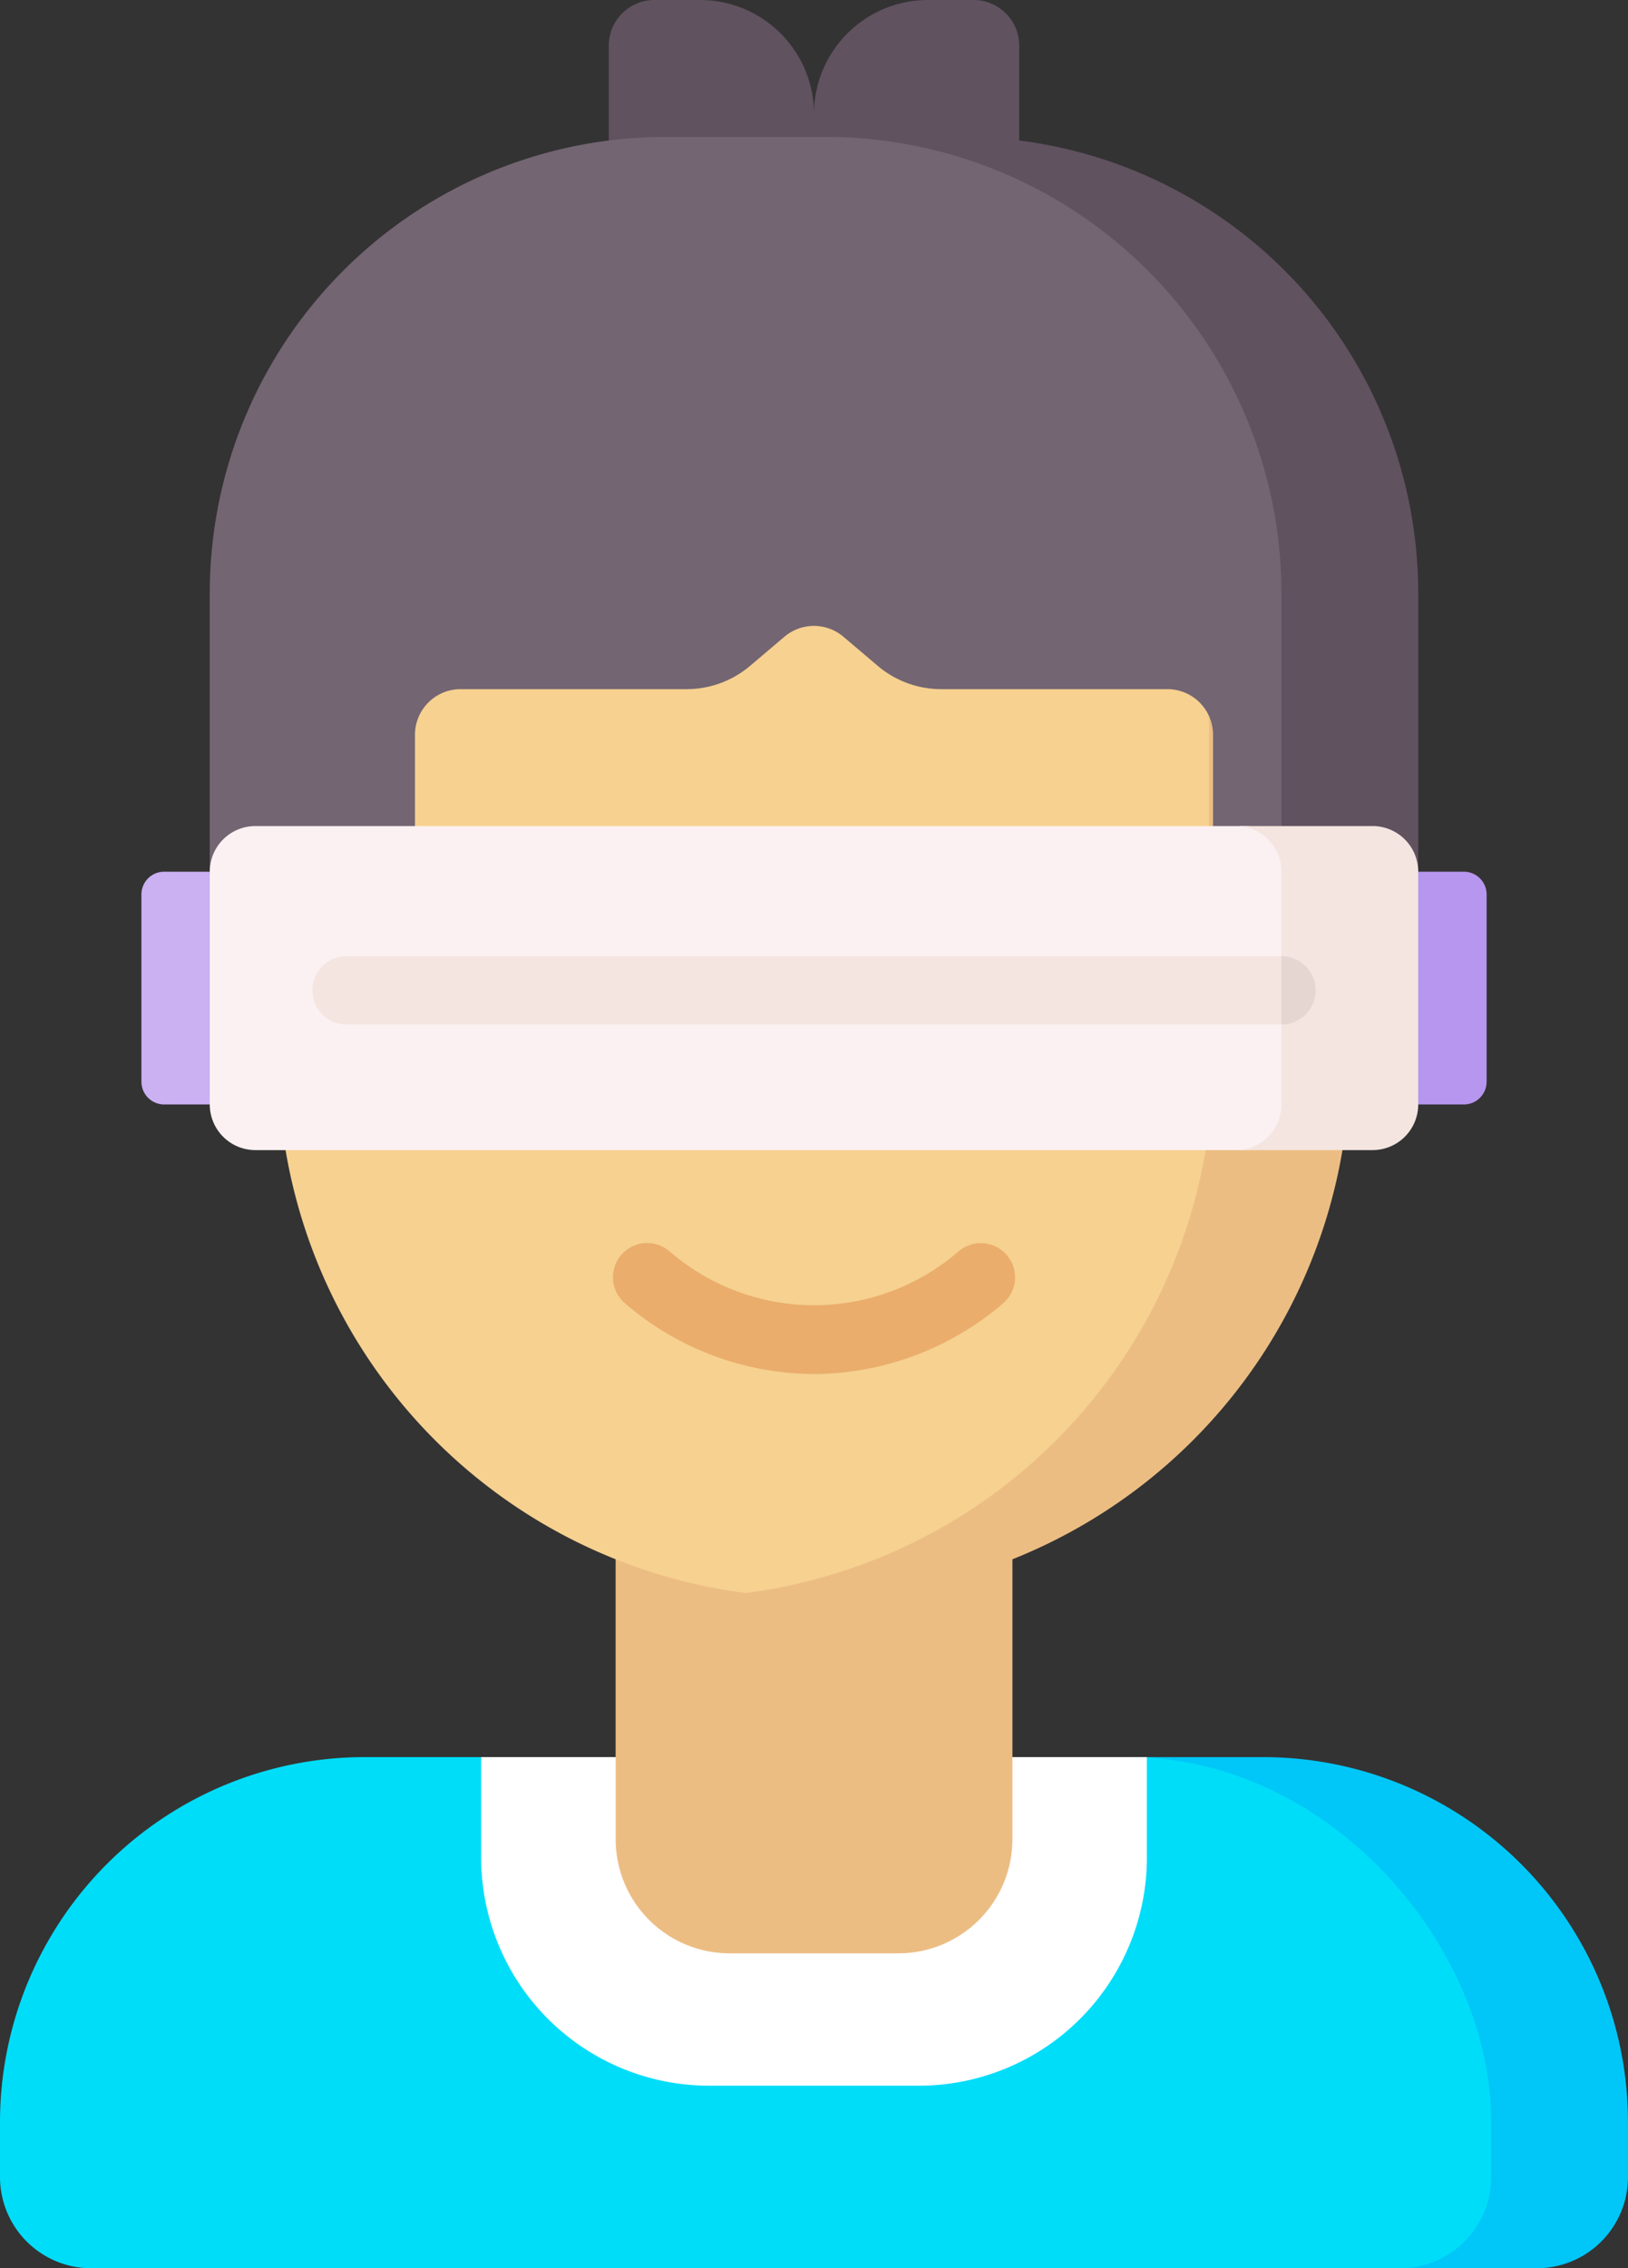
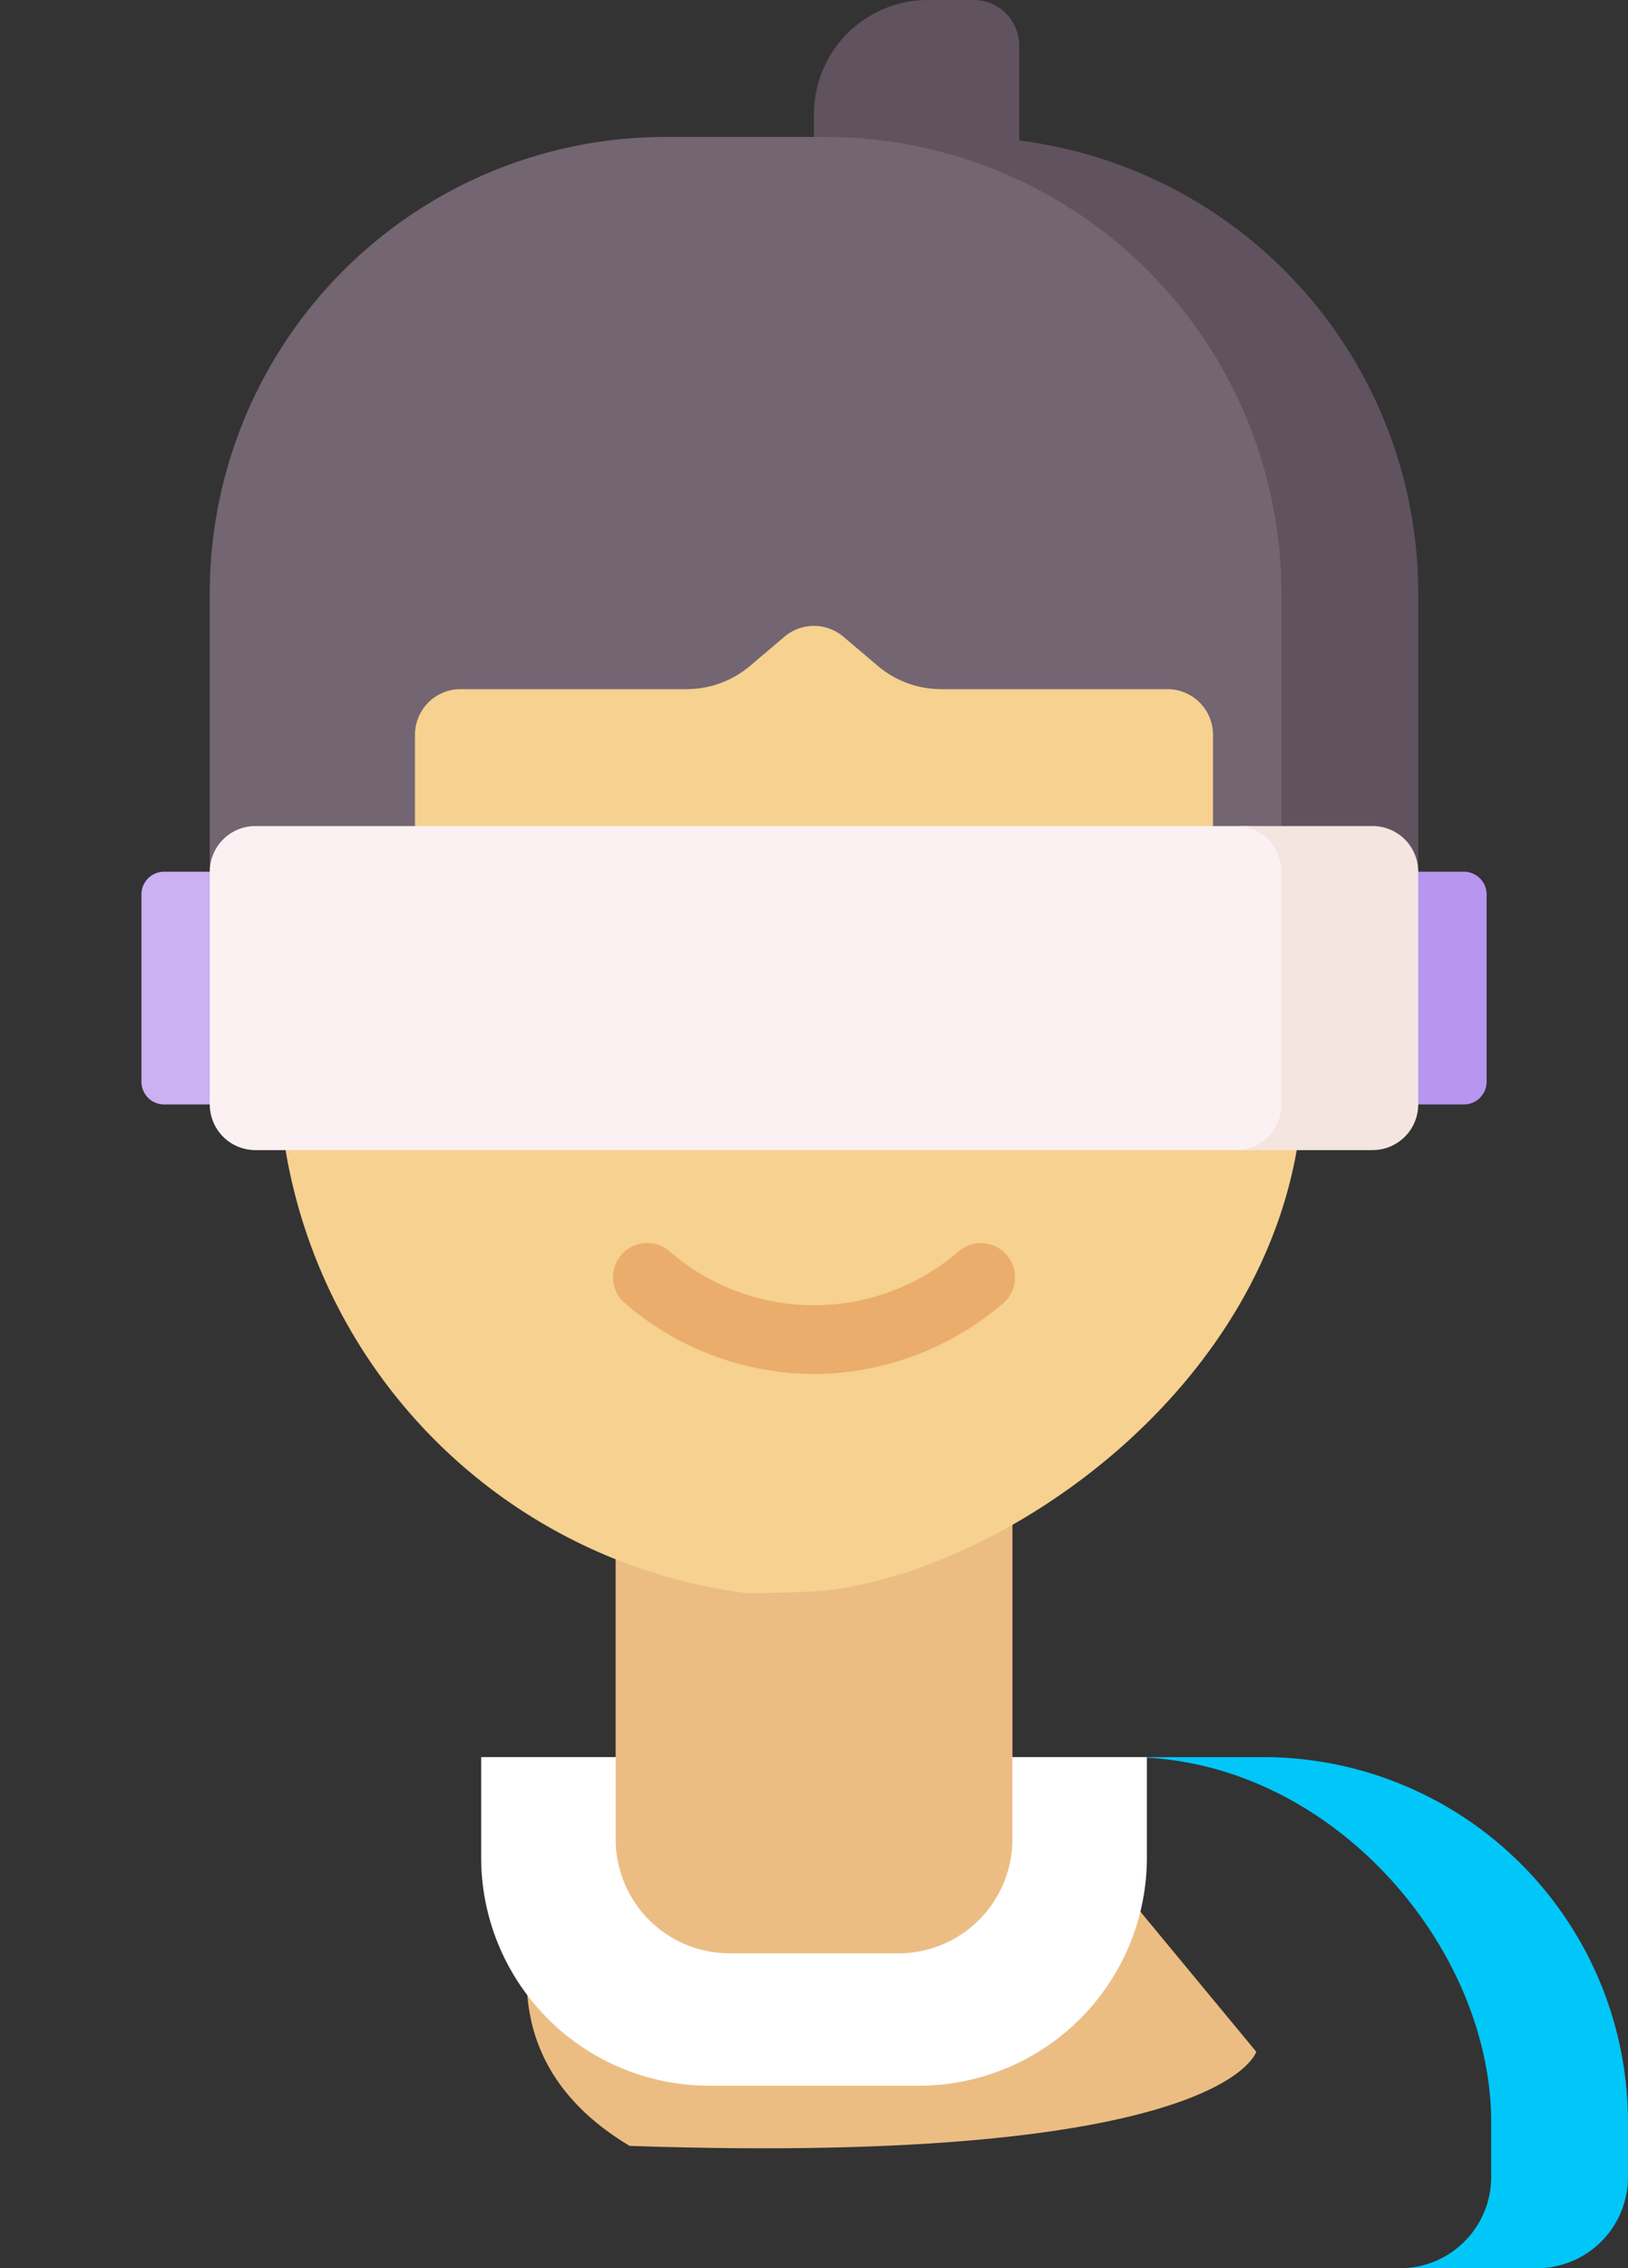
<svg xmlns="http://www.w3.org/2000/svg" width="78.785" height="109.681" viewBox="0 0 78.785 109.681">
  <rect x="0" y="0" width="78.785" height="109.681" fill="#333333" stroke="none" />
  <g id="Armor_Pain" data-name="Armor Pain" transform="translate(-72.112)">
    <path id="Path_54" data-name="Path 54" d="M105.151,208.02h4.414l-2.207-11.255h-2.207a1.1,1.1,0,0,0-1.1,1.1v9.048A1.1,1.1,0,0,0,105.151,208.02Z" transform="translate(-25.095 -154.614)" fill="#cbb0f2" />
    <path id="Path_55" data-name="Path 55" d="M386.611,208.02H382.2l2.207-11.255h2.207a1.1,1.1,0,0,1,1.1,1.1v9.048A1.1,1.1,0,0,1,386.611,208.02Z" transform="translate(-243.659 -154.614)" fill="#b696ef" />
-     <path id="Path_56" data-name="Path 56" d="M209.642,8.827V2.207A2.207,2.207,0,0,1,211.849,0h2.207a5.517,5.517,0,0,1,5.517,5.517v1.1Z" transform="translate(-108.068)" fill="#615260" />
    <path id="Path_57" data-name="Path 57" d="M265.931,8.827V2.207A2.207,2.207,0,0,0,263.724,0h-2.207A5.517,5.517,0,0,0,256,5.517v1.1Z" transform="translate(-144.496)" fill="#615260" />
    <path id="Path_58" data-name="Path 58" d="M195.387,342.435v11.586s-10.129,12.358.678,18.8c28.784.981,30.324-4.552,30.324-4.552l-11.8-14.253V342.408Z" transform="translate(-93.482 -269.057)" fill="#ecbd83" />
    <path id="Path_59" data-name="Path 59" d="M135.893,142.493a25.944,25.944,0,0,0,22.421,22.475c1.582.03,3.66-.1,3.66-.1,8.724-.881,21.622-9.628,23.181-22.459v-30.5l-49.262,0v30.58Z" transform="translate(-50.118 -87.938)" fill="#f6d190" />
-     <path id="Path_60" data-name="Path 60" d="M269.607,111.909v30.5a25.936,25.936,0,0,1-25.741,22.77,25.587,25.587,0,0,1-3.308-.212,25.938,25.938,0,0,0,22.428-22.558v-30.5Z" transform="translate(-132.362 -87.936)" fill="#ecbd83" />
    <path id="Path_61" data-name="Path 61" d="M119.5,66.436V52.974a22.069,22.069,0,0,1,22.068-22.068h8.386a22.069,22.069,0,0,1,22.068,22.068V66.436L168.052,68.4V59.816a2.207,2.207,0,0,0-2.207-2.207H154.9a4.758,4.758,0,0,1-3.081-1.133l-1.652-1.4a2.207,2.207,0,0,0-2.859,0l-1.652,1.4a4.758,4.758,0,0,1-3.081,1.133H131.638a2.207,2.207,0,0,0-2.207,2.207v7.878Z" transform="translate(-37.237 -24.285)" fill="#736572" />
    <path id="Path_62" data-name="Path 62" d="M287.265,52.974V66.436l-6.62,1.311V52.974a22.068,22.068,0,0,0-22.068-22.068h6.62a22.068,22.068,0,0,1,22.068,22.068Z" transform="translate(-146.52 -24.285)" fill="#615260" />
    <path id="Path_63" data-name="Path 63" d="M220.3,286.912a14.054,14.054,0,0,1-9.128-3.415,1.655,1.655,0,1,1,2.143-2.523,10.689,10.689,0,0,0,14.009,0,1.655,1.655,0,0,1,2.131,2.533,14.186,14.186,0,0,1-9.155,3.41Z" transform="translate(-108.811 -220.474)" fill="#eaad6c" />
-     <path id="Path_64" data-name="Path 64" d="M144.717,414.274v2.648a4.412,4.412,0,0,1-4.414,4.414H76.526a4.413,4.413,0,0,1-4.414-4.414v-2.648a17.656,17.656,0,0,1,17.655-17.655h5.628l3.68,4.645c-.557,9.311,19.077,7.236,19.077,7.236l5.592-9.362,3.319-2.52A17.656,17.656,0,0,1,144.717,414.274Z" transform="translate(0 -311.655)" fill="#00ddf9" />
    <path id="Path_65" data-name="Path 65" d="M354.485,414.275v2.648a4.412,4.412,0,0,1-4.414,4.414h-6.62a4.413,4.413,0,0,0,4.414-4.414v-2.648c0-8.274-7.374-17.112-16.662-17.627v-.027h5.628A17.656,17.656,0,0,1,354.485,414.275Z" transform="translate(-203.589 -311.656)" fill="#00c7f8" />
    <path id="Path_66" data-name="Path 66" d="M213.017,396.62v4.855a11.034,11.034,0,0,1-11.034,11.034H191.831A11.034,11.034,0,0,1,180.8,401.475V396.62h6.51v3.972a5.517,5.517,0,0,0,5.517,5.517h8.165a5.517,5.517,0,0,0,5.517-5.517V396.62Z" transform="translate(-85.403 -311.656)" fill="#fff" />
    <path id="Path_67" data-name="Path 67" d="M121.708,202.132H169.6a2.207,2.207,0,0,0,2.207-2.207V188.67a2.207,2.207,0,0,0-2.207-2.207H121.708a2.207,2.207,0,0,0-2.207,2.207v11.255A2.207,2.207,0,0,0,121.708,202.132Z" transform="translate(-37.237 -146.519)" fill="#fcf1f2" />
    <path id="Path_68" data-name="Path 68" d="M360.119,188.67v11.255a2.208,2.208,0,0,1-2.207,2.207h-6.62a2.208,2.208,0,0,0,2.207-2.207V188.67a2.208,2.208,0,0,0-2.207-2.207h6.62A2.208,2.208,0,0,1,360.119,188.67Z" transform="translate(-219.374 -146.519)" fill="#f4e5e0" />
-     <path id="Path_69" data-name="Path 69" d="M189.576,219.134H144.335a1.655,1.655,0,1,1,0-3.31h45.24C190.49,215.824,190.49,219.134,189.576,219.134Z" transform="translate(-55.451 -169.59)" fill="#f4e5e0" />
-     <path id="Path_70" data-name="Path 70" d="M363.249,217.477a1.656,1.656,0,0,1-1.655,1.655v-3.31A1.656,1.656,0,0,1,363.249,217.477Z" transform="translate(-227.469 -169.589)" fill="#e6d6d1" />
  </g>
</svg>